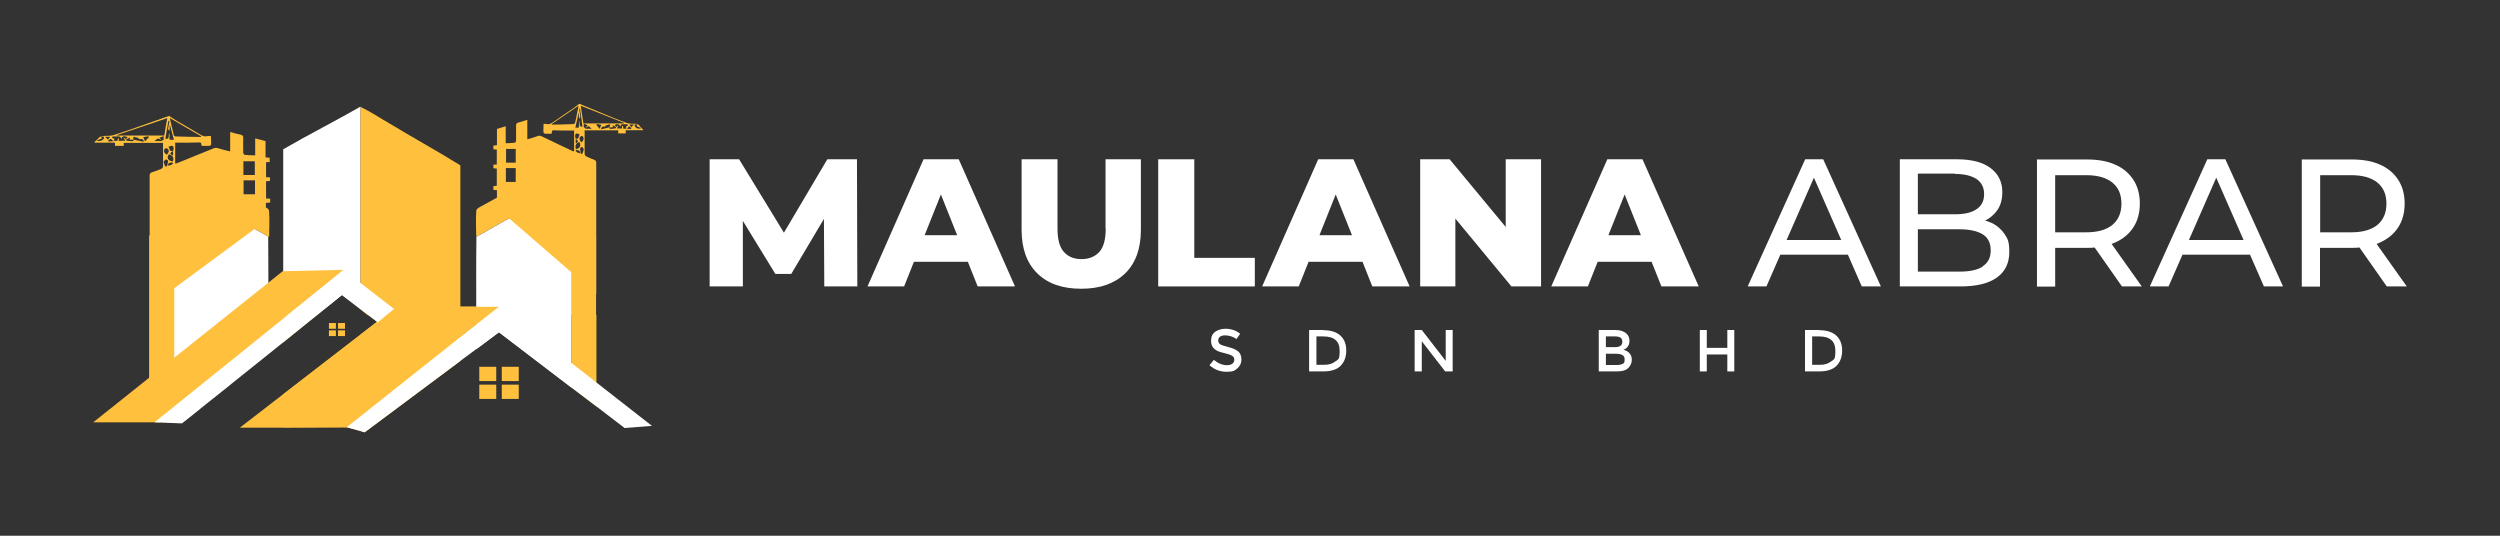
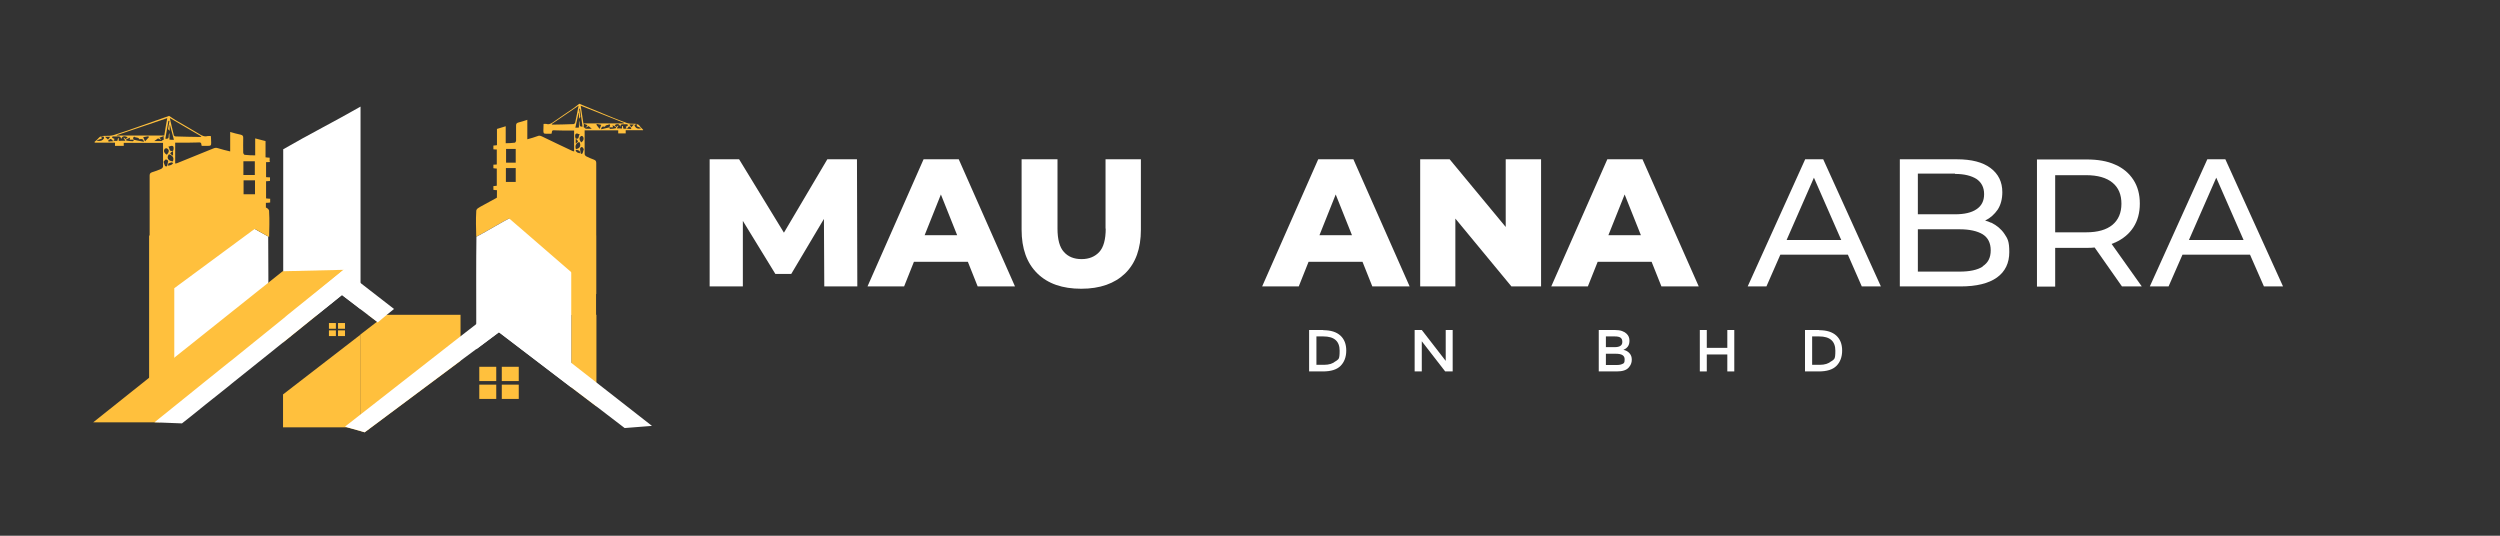
<svg xmlns="http://www.w3.org/2000/svg" id="Layer_1" viewBox="0 0 1400 300">
  <rect x="0" y="0" width="1400" height="300" fill="#333333" stroke="none" />
  <defs>
    <style>      .st0 {        fill: #fff;      }      .st1 {        fill: none;      }      .st2 {        fill: #ffc03d;      }    </style>
  </defs>
  <path class="st1" d="M62.8,93.1h-2.9c.7.6,1.2,1,1.7,1.6.4-.6.7-1,1.2-1.6Z" />
  <path class="st1" d="M59.4,94c.1-.2,0-.6,0-.7-.4-.1-.9-.1-1.6-.2.3.6.4,1,.5,1.1-1,.4-1.8.7-3.1,1.2,2.3.6,3.5,0,4.3-1.3Z" />
  <path class="st2" d="M201.9,187.3c0,14.9,0,29.9,0,44.8v9.3l2.3.7,53.7-40v-25.8h-51.8l5.1,3.8-9.2,7.1Z" />
  <path class="st0" d="M158.5,176.3h19.2l13.8-11.1,10.4,7.9c0-4.9,0-9.8,0-14.8v-.8c0-16.3,0-32.6,0-48.9,0-16.3,0-32.6,0-48.9-14.3,8.2-29,15.6-43.3,23.9,0,22.7,0,45.4,0,68.2,0,8.1,0,16.3,0,24.4Z" />
  <polygon class="st2" points="158.5 191.8 177.7 176.3 158.5 176.3 158.5 191.8" />
  <path class="st2" d="M158.5,220.8v18.5h35.7c0,0,7.8,2.1,7.8,2.1v-9.3c0-14.9,0-29.9,0-44.8l-43.4,33.5Z" />
  <path class="st2" d="M319.9,142c.4-2.8-2.8-3.6-4.7-4.8-9.5-5.2-19-10.5-28.4-15.8-6.8,3.5-13.3,7.6-20.1,11.2-.1-4.7-.3-9.5,0-14.2-.1-1.6,1.6-2.1,2.6-2.8,5.9-3.2,11.7-6.4,17.6-9.6,15.6,8.7,31.3,17.3,46.9,25.9,0,14.8,0,29.7,0,44.5h-14.1c0-11.5,0-22.9,0-34.4Z" />
  <polygon class="st2" points="319.9 216.9 334 227.6 334 176.3 319.9 176.3 319.9 216.9" />
  <path class="st0" d="M315.3,137.2c-9.5-5.2-19-10.5-28.4-15.8-6.8,3.5-13.3,7.6-20.1,11.2-.2,14.6-.1,29.2-.1,43.8h0v19.2l12.7-9.5,40.5,30.9v-40.6h0c0-11.5,0-22.9,0-34.4.4-2.8-2.8-3.6-4.7-4.8Z" />
  <path class="st0" d="M150.3,132.5c-6.7-3.6-13.2-7.7-20.1-11.2-9.4,5.4-18.9,10.6-28.4,15.8-1.9,1.2-5.1,2-4.7,4.8,0,11.5,0,22.9,0,34.4h0v40.6l40.5-30.9,12.7,9.5v-19.2h0c0-14.6,0-29.2-.1-43.8Z" />
  <polygon class="st0" points="193.2 238.9 194.1 239.2 201.9 241.4 204.2 242.1 257.8 202.1 266.7 195.5 279.4 186 319.9 216.9 334 227.6 349.8 239.7 365.1 238.5 334 214.2 319.9 203.2 285.5 176.3 279.4 171.6 273.3 176.3 266.7 181.5 257.8 188.4 201.9 232.1 193.2 238.9" />
  <rect class="st2" x="189.3" y="185" width="3.9" height="3.2" />
  <rect class="st2" x="184.2" y="185" width="3.9" height="3.2" />
  <rect class="st2" x="189.3" y="180.9" width="3.9" height="3.2" />
  <rect class="st2" x="184.2" y="180.9" width="3.9" height="3.2" />
  <rect class="st2" x="281" y="215.4" width="9.5" height="8" />
  <rect class="st2" x="268.4" y="215.4" width="9.5" height="8" />
  <rect class="st2" x="281" y="205.4" width="9.5" height="8" />
  <rect class="st2" x="268.4" y="205.4" width="9.5" height="8" />
  <path class="st2" d="M360,72.9h-9.6v1.8h-4.2c0-.5,0-1,0-1.7h-18.8c0,4.5,0,8.9,0,13.3,0,.4.5,1.1,1,1.3,1.4.7,2.8,1.3,4.2,1.8,1.1.4,1.3,1,1.3,2,0,11.1,0,22.1,0,33.2,0,12.2,0,24.3,0,36.5,0,1.1,0,2.1,0,3.6-2.9-2.6-5.4-4.9-8-7.1-13.6-11.8-27.3-23.6-40.9-35.4-1.9-1.6-3.9-3.2-5.7-4.8-.5-.5-.9-1.3-1-2-.1-2.9,0-5.9,0-8.9-.8,0-1.3-.1-2-.2v-2.1c.6,0,1.2-.1,1.9-.2v-9.6c-.6,0-1.2-.1-1.9-.2v-2c.6,0,1.2,0,1.9-.1v-8.4c-.7,0-1.3,0-1.9-.1v-2.1c.6,0,1.2-.1,2-.2v-9.1c1.7-.5,3.2-1,4.9-1.5v9.5c1.8,0,3.4-.1,5.1-.3.3,0,.7-.8.7-1.2,0-2.8,0-5.6,0-8.4,0-1,.3-1.4,1.3-1.7,1.6-.4,3.2-.9,5-1.5v10.9c2.1-.6,4-1.1,5.8-1.8.9-.4,1.5-.2,2.4.2,5.7,2.8,11.5,5.5,17.2,8.2.2.1.5.1.8.2v-11.7c-1,0-1.9,0-2.9,0-2.4,0-4.9,0-7.3-.1-2.1-.1-2.1-.2-2.4,1.8,0,0-.2.1-.3.1-5.1-.2-4.3,1.1-4.2-5.5.5,0,1.1-.1,1.6,0,1.6.5,2.7-.3,3.9-1.1,3.7-2.6,7.4-5.1,11.1-7.6,1.2-.8,2.3-1.8,3.4-2.6,4.4,1.8,8.9,3.7,13.3,5.5,4.3,1.8,8.7,3.6,13.1,5.2,1.4.5,3,.5,4.5.5,1.3,0,2.2.2,3,1.3.5.8,1.3,1.4,1.9,2.1,0,.1-.1.3-.2.4ZM328,71.6c.3-.4.6-.9,1-1.5-.7-.3-1.2-.5-2.2-.9.6,1.1-.8,2.5,1.2,2.4-.1.2-.3.4-.4.5h3.8c-.9-.7-1.4-1.1-1.8-1.5-.7.4-1.2.7-1.7,1ZM341.1,71.4c.2.3.4.8.6.8,1.1,0,2.1-.2,3.2-.4,0-.2,0-.4.1-.6-.5-.3-1.1-.6-2-1.1.2.8.3,1.1.3,1.2h-2.2c.2-.3.5-.7.6-1,0-.2-.3-.5-.5-.8-.6.8-2.1.2-2.4,1.5-.9-.2-1.9-.5-2.2,1.4,1.3-.3,2.4-.5,3.5-.8.4-.1.8-.2,1.2-.3ZM322.4,77.6c2.3.6,1.3-1.7,2.3-2.3-2.1-1-2.7-.6-2.6,1.3,0,.3.2.7.3,1v2.8c.7-.5,1.1-.8,1.3-1.2,0-.2-.4-.7-.7-1-.2-.2-.4-.4-.7-.6ZM349.4,69c0,0,0-.2,0-.2-8-3.2-16.1-6.4-24.2-9.6.5,3.3,1,6.6,1.5,9.9h22.7ZM308.9,69.5c.3.2.3.3.4.3,4,0,7.9-.2,11.9-.3.3,0,.8-.5.9-.9.7-3,1.2-6,1.9-9.4-5.2,3.6-10.1,6.9-15.1,10.3ZM283.3,101.9h5.5v-7.8h-5.5v7.8ZM288.8,83.4h-5.4v7.7h5.4v-7.7ZM348.4,70.6c.1,0,.3,0,.4,0,.1.5.2,1,.3,1.5.6,0,1.1,0,1.8-.1-.2-.5-.4-.8-.5-1,.4-.2.8-.3,1.1-.6.1,0,.1-.5,0-.6,0-.1-.3-.2-.5-.2-.5,0-1.1,0-1.6,0-.9,0-2-.3-2,1.5-.6-1.8-1.6-2-3.2-1,.3.4.7.7,1,1,.4-.3.6-.6.9-.8,0,0,.1.1.2.2-.2.4-.5.8-.9,1.4,1,0,1.9,0,2.9.1v-1.5ZM326.2,70.9c-.5-3.3-.9-6.7-1.4-10h-.5c.2,1.4.4,2.7.6,3.9,0,.3.2.7.1.8-1.1.7-.8,2-.5,2.8.3.9-.5,2.8,1.7,2.5ZM324.2,63.3c0,0-.1,0-.2,0-.6,2.7-1.2,5.4-1.8,8.2.7,0,1.4,0,2-.1v-8.1ZM324.4,79.5c-1.9.7-2.5,2-1.9,4,2.3-.3,3.1-2.1,1.9-4ZM325.5,79.7c1.3-.8,1.7-2.2.9-3.3-.2-.2-.8-.4-1-.2-1.2.8-1.1,1.9,0,3.5ZM327,83.6c-.3-.4-.8-1.3-1.1-1.3-.7.1-1.3.7-1,1.7.2.5.1,1.1.2,1.6,0,.2.3.6.4.6.2,0,.6-.1.7-.3.3-.6.4-1.3.7-2.3ZM335.8,72.2c.3-.8.6-1.5.9-2.3-.8-.2-1.7-.3-2.5-.5,0,.2-.2.3-.2.5.6.8,1.2,1.5,1.8,2.3ZM356.8,69.6c-.6,0-1,.1-1.4.2,0,0-.1.5,0,.7.7,1.3,1.7,1.9,3.7,1.3-1.1-.5-1.8-.8-2.6-1.2,0,0,.2-.4.4-1.1ZM324.8,85.8c-.1-.6,0-1.1-.3-1.3-.5-.3-1.1-.5-1.7-.6-.1,0-.5.5-.5.5.3.4.6.7,1,1,.4.2.8.2,1.4.4ZM353.3,72.2c0-.1.2-.3.3-.4-.4-.4-.8-.9-1.3-1-.2,0-.7.7-1.2,1.3,1.1,0,1.7.1,2.3.2ZM353.5,71.3c.5-.5.9-.9,1.5-1.6h-2.5c.4.6.6,1,1,1.6Z" />
  <path class="st1" d="M93.4,86.6c1.4-1.6,1.5-2.7,0-3.5-.2-.1-1,0-1.2.2-.9,1.1-.4,2.5,1.1,3.3Z" />
  <path class="st1" d="M91.8,76.2c-1.1.4-1.8.6-2.5.9.5.6.8,1,1.1,1.4,2.3,0,.7-1.3,1.4-2.4Z" />
  <path class="st1" d="M92.9,89.3c-.4,0-.9.9-1.3,1.3.3,1,.5,1.7.8,2.3,0,.2.6.4.8.3.2,0,.5-.4.5-.6.1-.5,0-1.1.3-1.6.4-1-.3-1.6-1.1-1.7Z" />
  <path class="st1" d="M96.9,87.2v-2.7c-.3.2-.5.3-.7.6-.3.3-.9.8-.8,1,.2.4.8.7,1.6,1.2Z" />
  <path class="st1" d="M88.4,77.6c-.5.3-1.1.7-2.1,1.5h4.5c-.1-.1-.3-.3-.4-.5-.6-.3-1.2-.6-2-1Z" />
  <path class="st1" d="M96.5,90.9c-.7.1-1.4.3-1.9.6-.3.1-.2.7-.3,1.3.7-.2,1.3-.2,1.7-.4.5-.2.8-.6,1.2-1,0,0-.4-.6-.6-.5Z" />
  <path class="st1" d="M94.6,86.4c-1.5,1.8-.5,3.6,2.2,4,.8-1.9,0-3.2-2.2-4Z" />
  <path class="st1" d="M136.4,108.8h6.4v-7.8h-6.4v7.8Z" />
  <path class="st1" d="M80.2,76.9c.3.7.7,1.5,1,2.3.7-.8,1.4-1.5,2.1-2.3,0-.2-.2-.3-.3-.5-1,.2-1.9.3-2.9.5Z" />
  <path class="st1" d="M142.7,90.3h-6.4v7.7h6.4v-7.7Z" />
  <path class="st1" d="M78,78c-.4-1.3-2.1-.7-2.9-1.5-.2.3-.7.6-.6.8,0,.3.4.7.6,1,.5.1,1,.2,1.4.3,1.3.2,2.5.5,4.1.8-.4-1.9-1.5-1.6-2.6-1.4Z" />
  <path class="st1" d="M72.9,77.1c-1,.5-1.7.8-2.3,1.1,0,.2,0,.4.1.6,1.2.1,2.5.3,3.7.4.2,0,.4-.5.6-.8h-2.5c0,0,.1-.4.3-1.2Z" />
  <path class="st1" d="M60.8,79.2c.7,0,1.4-.1,2.7-.2-.7-.6-1.2-1.3-1.5-1.3-.6.1-1,.7-1.5,1,0,.1.2.3.3.4Z" />
  <path class="st1" d="M64.1,77.9c-.1.2-.3.5-.6,1,.8,0,1.4,0,2.1.1.1-.5.3-1,.4-1.5.1,0,.3,0,.4,0v1.5c1.1,0,2.1,0,3.4-.1-.5-.6-.7-1-1-1.4,0,0,.2-.1.2-.2.3.2.6.5,1,.8.4-.3.7-.7,1.1-1-1.9-1-3-.8-3.7,1,0-1.8-1.3-1.5-2.4-1.5-.6,0-1.2,0-1.9,0-.2,0-.6,0-.6.2,0,.2,0,.6,0,.6.4.2.9.4,1.3.6Z" />
  <path class="st1" d="M94.2,82.2c1.2.6,0,2.8,2.7,2.3h0c.1-.3.3-.7.3-1,.2-1.9-.6-2.3-3-1.3Z" />
  <path class="st1" d="M92,75.9c.6-3.3,1.1-6.5,1.7-9.9-9.5,3.2-19,6.4-28.4,9.6,0,0,0,.2,0,.2h26.6Z" />
  <path class="st1" d="M94.9,74.5v3.8c.8,0,1.5,0,2.4.1-.8-2.9-1.5-5.6-2.2-8.2,0,0-.2,0-.2,0v3.3c0,.3,0,.7,0,1Z" />
  <path class="st1" d="M94.6,75.2c0-.2.2-.5.3-.8v-1c-.1-.4-.4-.7-.9-1-.1,0,0-.5.1-.8.2-1.3.5-2.6.7-3.9-.2,0-.4,0-.6,0-.6,3.3-1.1,6.7-1.7,10,2.6.2,1.7-1.6,2-2.5Z" />
  <path class="st1" d="M98.4,76.4c4.7.2,9.3.2,14,.3,0,0,.2-.1.5-.3-5.9-3.4-11.6-6.8-17.7-10.3.8,3.4,1.4,6.4,2.2,9.4,0,.4.7.9,1.1.9Z" />
  <polygon class="st2" points="158.3 151.9 52.2 236.5 89.7 236.5 192.4 151.1 158.3 151.9" />
-   <path class="st2" d="M266.7,171.6h-8.9c0-26.3,0-52.7,0-79-13-8.1-26.4-15.4-39.4-23.3-5.5-3.1-10.8-6.8-16.5-9.4,0,16.3,0,32.6,0,48.9,0,16.3,0,32.6,0,48.9v.8c0,4.9,0,9.8,0,14.8l4.1,3.2h10l-5,3.8-9.2,7.1-43.4,33.5-24.1,18.6h24.1c0,0,35.7-.2,35.7-.2h0l7.7-6.1,55.9-44.4,8.9-7,6.7-5.3,6-4.7h-12.7Z" />
  <path class="st2" d="M151,90.4v-2.1c-.7,0-1.4-.1-2.3-.2v-9.1c-2-.5-3.8-1-5.8-1.5v9.5c-2.1,0-4-.1-5.9-.3-.3,0-.8-.8-.8-1.2,0-2.8-.1-5.6,0-8.4,0-1-.3-1.4-1.5-1.7-1.9-.4-3.8-.9-5.8-1.5v10.9c-2.4-.6-4.7-1.1-6.8-1.8-1.1-.4-1.8-.2-2.8.2-6.7,2.8-13.5,5.4-20.2,8.2-.3.1-.6.1-1,.2v-11.7c1.2,0,2.3,0,3.4,0,2.9,0,5.7,0,8.6-.1,2.5-.1,2.5-.2,2.8,1.8.1,0,.2.1.3.1,6-.2,5.1,1.1,4.9-5.5-.6,0-1.3-.1-1.9,0-1.8.5-3.2-.3-4.5-1.1-4.3-2.6-8.7-5.1-13-7.6-1.4-.8-2.7-1.8-4-2.6-5.2,1.8-10.4,3.7-15.6,5.5-5.1,1.8-10.1,3.6-15.3,5.2-1.6.5-3.5.5-5.2.5-1.5,0-2.6.2-3.5,1.3-.6.8-1.5,1.4-2.2,2.1,0,.1.1.3.2.4h11.3v1.8h4.9c0-.5,0-1,0-1.7h22c0,4.5,0,8.9,0,13.3,0,.4-.6,1.1-1.1,1.3-1.6.7-3.2,1.3-4.9,1.8-1.3.4-1.5,1-1.5,2,0,11.1,0,22.1,0,33.2,0,0,0,.1,0,.2,0,0-.2.1-.3.2,0,14.8,0,29.7,0,44.5h0v51.3l14.1-10.7v-40.6h0c0-5,0-10,0-15.1,14.5-10.7,29-21.4,43.5-32.1.5-.4,1-.7,1.6-1.1,2.7,1.5,5.3,3.1,8,4.5.1-4.7.3-9.5,0-14.2.1-1.2-.8-1.8-1.8-2.3,0-.9,0-1.7,0-2.6.9,0,1.6-.1,2.4-.2v-2.1c-.7,0-1.4-.1-2.3-.2v-9.6c.7,0,1.4-.1,2.2-.2v-2c-.7,0-1.4,0-2.2-.1v-8.4c.8,0,1.5,0,2.3-.1ZM58.3,77.4c-.8,1.3-2,1.9-4.3,1.3,1.3-.5,2.1-.8,3.1-1.2,0,0-.2-.4-.5-1.1.7,0,1.2.1,1.6.2,0,0,.1.5,0,.7ZM93.7,66c-.6,3.3-1.2,6.6-1.7,9.9h-26.6c0,0,0-.2,0-.2,9.4-3.2,18.8-6.4,28.4-9.6ZM96.8,90.4c-2.7-.3-3.7-2.1-2.2-4,2.2.7,3,2,2.2,4ZM96.2,85.1c.2-.2.5-.4.7-.6v2.7c-.8-.5-1.3-.8-1.6-1.2,0-.2.5-.7.8-1ZM97,91.4c-.4.4-.7.7-1.2,1-.4.2-1,.2-1.7.4.1-.6,0-1.1.3-1.3.6-.3,1.3-.5,1.9-.6.1,0,.6.5.6.5ZM94,91c-.2.5-.1,1.1-.3,1.6,0,.2-.3.6-.5.6-.3,0-.7-.1-.8-.3-.3-.6-.5-1.3-.8-2.3.4-.4.9-1.3,1.3-1.3.9.1,1.6.7,1.1,1.7ZM93.4,86.6c-1.5-.8-2-2.2-1.1-3.3.2-.2.9-.4,1.2-.2,1.4.8,1.3,1.9,0,3.5ZM58.8,76.6h2.9c-.4.6-.7,1-1.2,1.6-.6-.5-1-.9-1.7-1.6ZM60.8,79.2c0-.1-.2-.3-.3-.4.5-.4,1-.9,1.5-1,.3,0,.8.7,1.5,1.3-1.2,0-2,.1-2.7.2ZM69.9,78.8c-1.2,0-2.2,0-3.4.1v-1.5c-.1,0-.3,0-.4,0-.1.5-.3,1-.4,1.5-.7,0-1.3,0-2.1-.1.3-.5.4-.8.6-1-.5-.2-.9-.3-1.3-.6-.1,0-.2-.5,0-.6,0-.1.4-.2.6-.2.6,0,1.2,0,1.9,0,1.1,0,2.3-.3,2.4,1.5.7-1.8,1.8-2,3.7-1-.4.4-.8.7-1.1,1-.4-.3-.7-.6-1-.8,0,0-.2.1-.2.2.3.4.6.8,1,1.4ZM74.4,79.1c-1.2,0-2.5-.2-3.7-.4,0-.2,0-.4-.1-.6.6-.3,1.3-.6,2.3-1.1-.2.8-.3,1.1-.3,1.2h2.5c-.2.3-.4.8-.6.8ZM76.5,78.6c-.5-.1-.9-.2-1.4-.3-.2-.3-.6-.6-.6-1,0-.2.4-.5.6-.8.8.8,2.5.2,2.9,1.5,1.1-.2,2.2-.5,2.6,1.4-1.5-.3-2.8-.5-4.1-.8ZM81.2,79.1c-.4-.8-.7-1.5-1-2.3,1-.2,1.9-.3,2.9-.5,0,.2.2.3.3.5-.7.8-1.4,1.5-2.1,2.3ZM86.4,79c1-.7,1.6-1.1,2.1-1.5.8.4,1.4.7,2,1,.2.2.3.4.4.5h-4.5ZM90.4,78.5c-.3-.4-.7-.8-1.1-1.4.8-.3,1.4-.5,2.5-.9-.7,1.1.9,2.4-1.4,2.4ZM97.2,83.5c0,.3-.2.7-.3,1h0c-2.7.6-1.5-1.7-2.7-2.3,2.5-1,3.2-.6,3,1.3ZM94.9,78.2v-3.8c0,.3-.2.5-.3.8-.4.9.6,2.8-2,2.5.6-3.3,1.1-6.7,1.7-10,.2,0,.4,0,.6,0-.2,1.3-.5,2.6-.7,3.9,0,.3-.2.7-.1.8.5.3.8.6.9,1v-3.3c0,0,.2,0,.2,0,.7,2.7,1.4,5.4,2.2,8.2-.9,0-1.6,0-2.4-.1ZM97.3,75.5c-.8-3-1.4-6-2.2-9.4,6.1,3.6,11.9,6.9,17.7,10.3-.3.2-.4.3-.5.3-4.7,0-9.3-.2-14-.3-.4,0-1-.5-1.1-.9ZM136.3,90.3h6.4v7.7h-6.4v-7.7ZM142.8,108.8h-6.4v-7.8h6.4v7.8Z" />
  <path class="st2" d="M94.9,73.5v1c0-.3,0-.7,0-1Z" />
  <polygon class="st0" points="86.5 236.5 101.9 237.1 107.6 232.6 114.9 226.7 128.1 216.2 129.9 214.7 158.5 191.8 177.7 176.3 191.5 165.2 201.9 173.2 206 176.3 211.1 180.2 211.5 180.6 216.6 176.3 220.7 173 220.5 172.9 201.8 158.4 192.4 151.1 161.1 176.3 158.5 178.5 129.9 201.6 128.1 203 114.9 213.6 107.6 219.5 86.5 236.5 86.5 236.5" />
  <g>
    <polygon class="st0" points="463.3 89.2 439 130.3 413.9 89.2 397.4 89.2 397.4 160.4 416 160.4 416 123.7 434.2 153.4 443.1 153.4 461.4 122.6 461.6 160.4 480.1 160.4 479.9 89.2 463.3 89.2" />
    <path class="st0" d="M517.2,89.2l-31.4,71.2h20.5l5.5-13.8h30.2l5.5,13.8h20.9l-31.5-71.2h-19.8ZM517.8,131.7l9.1-22.8,9.1,22.8h-18.3Z" />
    <path class="st0" d="M619.2,128c0,6.1-1.2,10.5-3.6,13.1-2.4,2.6-5.7,4-9.9,4s-7.5-1.3-9.9-4c-2.4-2.6-3.6-7-3.6-13.1v-38.8h-20.1v39.4c0,10.6,2.9,18.7,8.8,24.5,5.9,5.8,14.1,8.6,24.6,8.6s18.7-2.9,24.6-8.6c5.9-5.8,8.8-13.9,8.8-24.5v-39.4h-19.8v38.8Z" />
-     <polygon class="st0" points="668.8 89.2 648.6 89.2 648.6 160.4 702.7 160.4 702.7 144.4 668.8 144.4 668.8 89.2" />
    <path class="st0" d="M738.2,89.2l-31.4,71.2h20.5l5.5-13.8h30.2l5.5,13.8h20.9l-31.5-71.2h-19.8ZM738.9,131.7l9.1-22.8,9.1,22.8h-18.3Z" />
    <polygon class="st0" points="843.2 127.1 811.8 89.2 795.3 89.2 795.3 160.4 815 160.4 815 122.4 846.4 160.4 863 160.4 863 89.2 843.2 89.2 843.2 127.1" />
    <path class="st0" d="M900.1,89.2l-31.4,71.2h20.5l5.5-13.8h30.2l5.5,13.8h20.9l-31.5-71.2h-19.8ZM900.7,131.7l9.1-22.8,9.1,22.8h-18.3Z" />
    <path class="st0" d="M1010.9,89.2l-32.2,71.2h10.5l7.8-17.8h37.8l7.8,17.8h10.7l-32.3-71.2h-10.1ZM1000.5,134.4l15.3-34.9,15.3,34.9h-30.7Z" />
    <path class="st0" d="M1114.9,124.7c-1-.5-2.1-.9-3.3-1.2,0,0,0,0,.1,0,2.9-1.4,5.2-3.5,7-6.1,1.7-2.6,2.6-5.9,2.6-9.8,0-5.7-2.2-10.2-6.6-13.5-4.4-3.3-10.7-4.9-18.9-4.9h-31.9v71.2h34c9,0,15.8-1.7,20.4-5s6.9-8.1,6.9-14.2-.9-7.5-2.7-10.2c-1.8-2.7-4.3-4.8-7.4-6.3ZM1094.8,97.4c5.2,0,9.1,1,12,2.8,2.8,1.9,4.3,4.7,4.3,8.5s-1.4,6.6-4.3,8.5c-2.8,1.9-6.8,2.8-12,2.8h-20.8v-22.8h20.8ZM1110.3,149.3c-3,1.9-7.3,2.8-12.9,2.8h-23.4v-23.7h23.4c5.6,0,9.9,1,12.9,2.8,3,1.9,4.5,4.9,4.5,9s-1.5,7-4.5,8.9Z" />
    <path class="st0" d="M1184.5,135.8c4.4-2,7.8-4.8,10.2-8.5,2.4-3.7,3.6-8.1,3.6-13.3s-1.2-9.6-3.6-13.3c-2.4-3.7-5.8-6.6-10.2-8.5-4.4-2-9.7-2.9-16-2.9h-27.8v71.2h10.2v-21.7h17.6c1.6,0,3.1,0,4.5-.2l15.3,21.8h11.1l-16.9-23.8c.7-.2,1.3-.5,1.9-.8ZM1168.2,130.1h-17.3v-32h17.3c6.5,0,11.4,1.4,14.8,4.2,3.4,2.8,5,6.7,5,11.8s-1.7,9-5,11.8c-3.4,2.8-8.3,4.2-14.8,4.2Z" />
    <path class="st0" d="M1236.1,89.2l-32.2,71.2h10.5l7.8-17.8h37.8l7.8,17.8h10.7l-32.3-71.2h-10.1ZM1225.8,134.4l15.3-34.9,15.3,34.9h-30.7Z" />
-     <path class="st0" d="M1347.8,160.4l-16.9-23.8c.7-.2,1.3-.5,1.9-.8,4.4-2,7.8-4.8,10.2-8.5,2.4-3.7,3.6-8.1,3.6-13.3s-1.2-9.6-3.6-13.3c-2.4-3.7-5.8-6.6-10.2-8.5-4.4-2-9.7-2.9-16-2.9h-27.8v71.2h10.2v-21.7h17.6c1.6,0,3.1,0,4.5-.2l15.3,21.8h11.1ZM1316.6,130.1h-17.3v-32h17.3c6.5,0,11.4,1.4,14.8,4.2,3.4,2.8,5,6.7,5,11.8s-1.7,9-5,11.8c-3.4,2.8-8.3,4.2-14.8,4.2Z" />
-     <path class="st0" d="M688,194.4c-2.4-.6-3.9-1.1-4.7-1.6-.7-.5-1.1-1.2-1.1-2.2s.4-1.6,1.1-2.1c.7-.5,1.7-.7,2.8-.7s2.3.2,3.5.6c1.2.4,2.1.9,2.8,1.5l2.1-3c-1.1-.9-2.3-1.6-3.8-2.1-1.5-.5-2.9-.7-4.4-.7-2.3,0-4.2.6-5.8,1.7-1.6,1.2-2.3,2.8-2.3,5s.7,3.7,2.1,4.8c.7.6,1.5,1,2.4,1.3s2.2.7,3.9,1.1c1.7.4,2.9.9,3.6,1.4s1,1.2,1,2.1-.4,1.6-1.1,2.2c-.7.5-1.7.8-3,.8-2.5,0-5-1-7.3-3l-2.5,3c2.8,2.5,6,3.7,9.6,3.7s4.5-.6,6-1.9c1.5-1.3,2.3-2.9,2.3-4.9s-.6-3.6-1.8-4.6c-1.2-1-3-1.8-5.4-2.4Z" />
    <path class="st0" d="M741.1,184.8h-8v23.2h7.7c4.5,0,7.8-1,9.9-3.1s3.2-5,3.2-8.6-1.1-6.4-3.3-8.4c-2.2-2-5.4-3-9.6-3ZM747.9,202.3c-1.5,1.3-3.6,2-6.4,2h-4.3v-15.9h3.9c6.1,0,9.1,2.7,9.1,8s-.7,4.6-2.2,5.9Z" />
    <polygon class="st0" points="809.6 202.1 796.2 184.8 792.2 184.8 792.2 208 796.2 208 796.2 191.1 809.3 208 813.5 208 813.5 184.8 809.6 184.8 809.6 202.1" />
    <path class="st0" d="M909.1,195.9c.4-.2.7-.3.8-.4.2,0,.4-.3.9-.6,1.1-.9,1.7-2.2,1.7-4s-.5-2.9-1.6-4c-.6-.6-1.4-1.1-2.5-1.5-1.1-.4-2.5-.6-4.1-.6h-9v23.2h10.1c3.2,0,5.4-.7,6.7-2.2,1.1-1.2,1.7-2.7,1.7-4.3s-.4-2.7-1.3-3.7c-.9-1-2-1.6-3.4-1.9ZM899.3,188.4h5c1.4,0,2.5.2,3.2.7.7.5,1,1.3,1,2.4,0,1.9-1.4,2.9-4.2,2.9h-5v-6ZM908.7,203.7c-.8.5-1.9.7-3.3.7h-6.1v-6.3h5.6c3.3,0,4.9,1,4.9,3.1s-.4,2.1-1.1,2.6Z" />
    <polygon class="st0" points="967.3 194.8 955.8 194.8 955.8 184.8 951.9 184.8 951.9 208 955.8 208 955.8 198.5 967.3 198.5 967.3 208 971.2 208 971.2 184.8 967.3 184.8 967.3 194.8" />
    <path class="st0" d="M1018.8,184.8h-8v23.2h7.7c4.5,0,7.8-1,9.9-3.1s3.2-5,3.2-8.6-1.1-6.4-3.3-8.4c-2.2-2-5.4-3-9.6-3ZM1025.5,202.3c-1.5,1.3-3.6,2-6.4,2h-4.3v-15.9h3.9c6.1,0,9.1,2.7,9.1,8s-.7,4.6-2.2,5.9Z" />
  </g>
</svg>